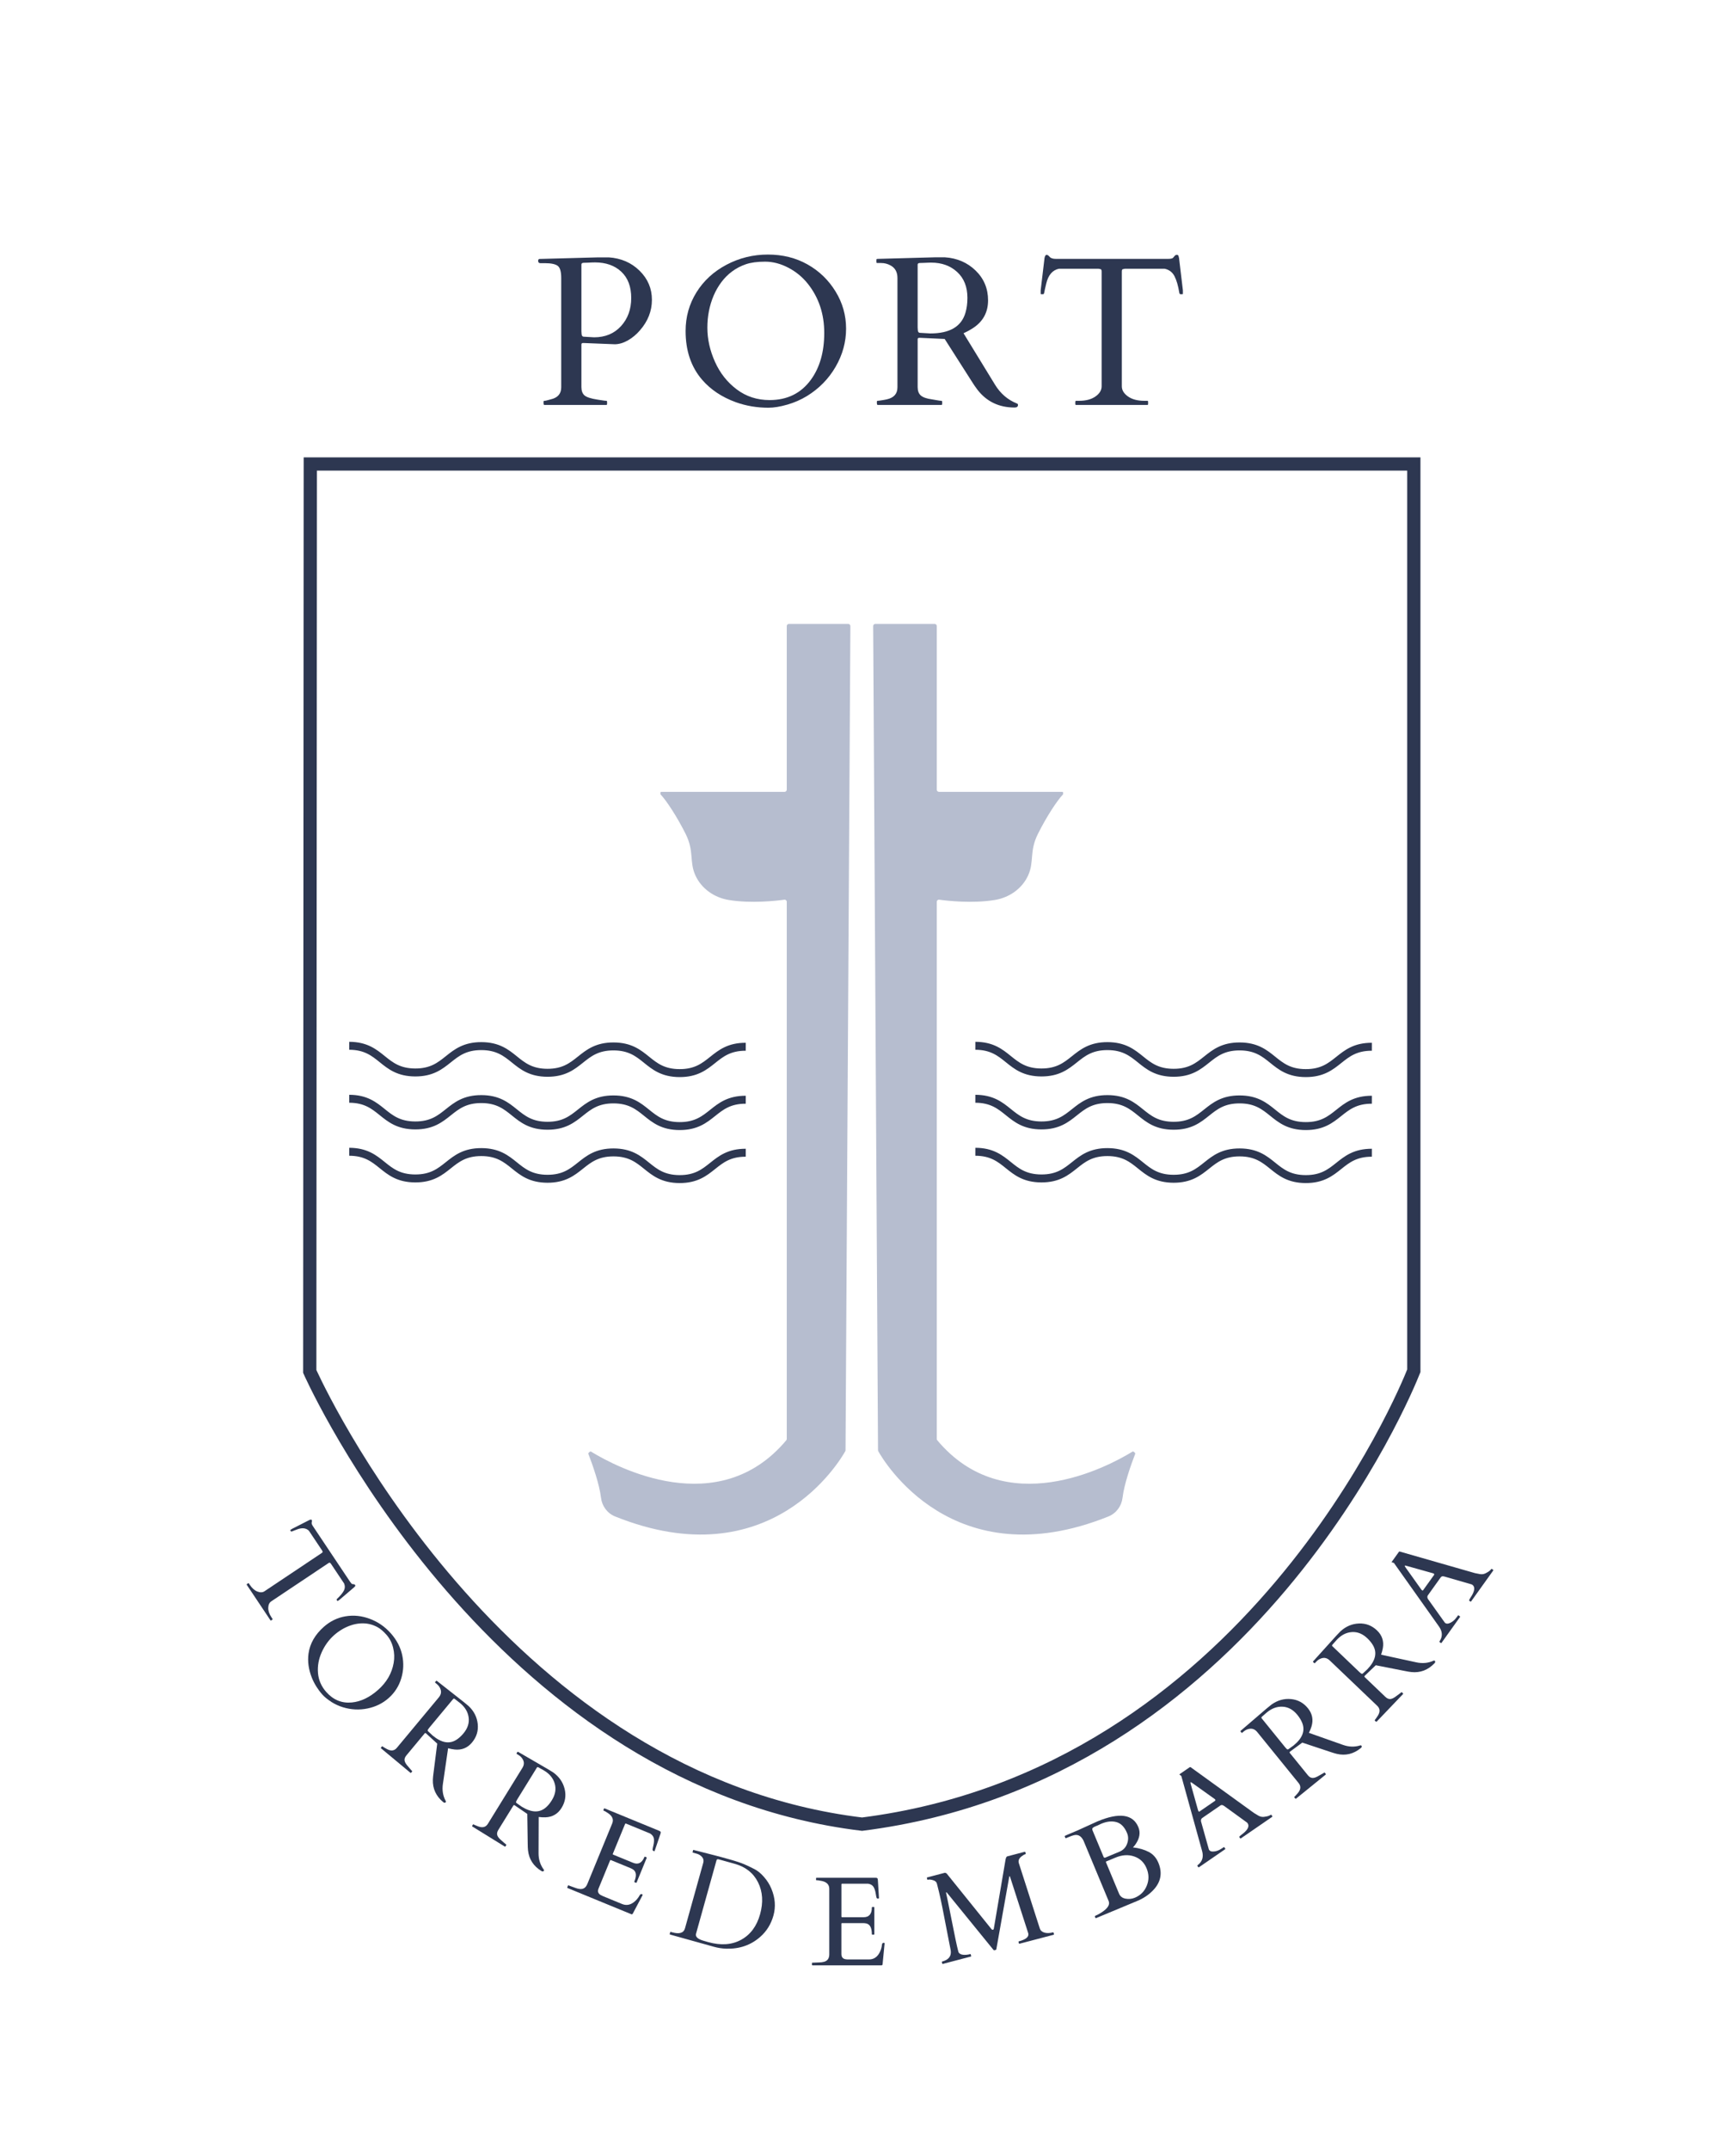
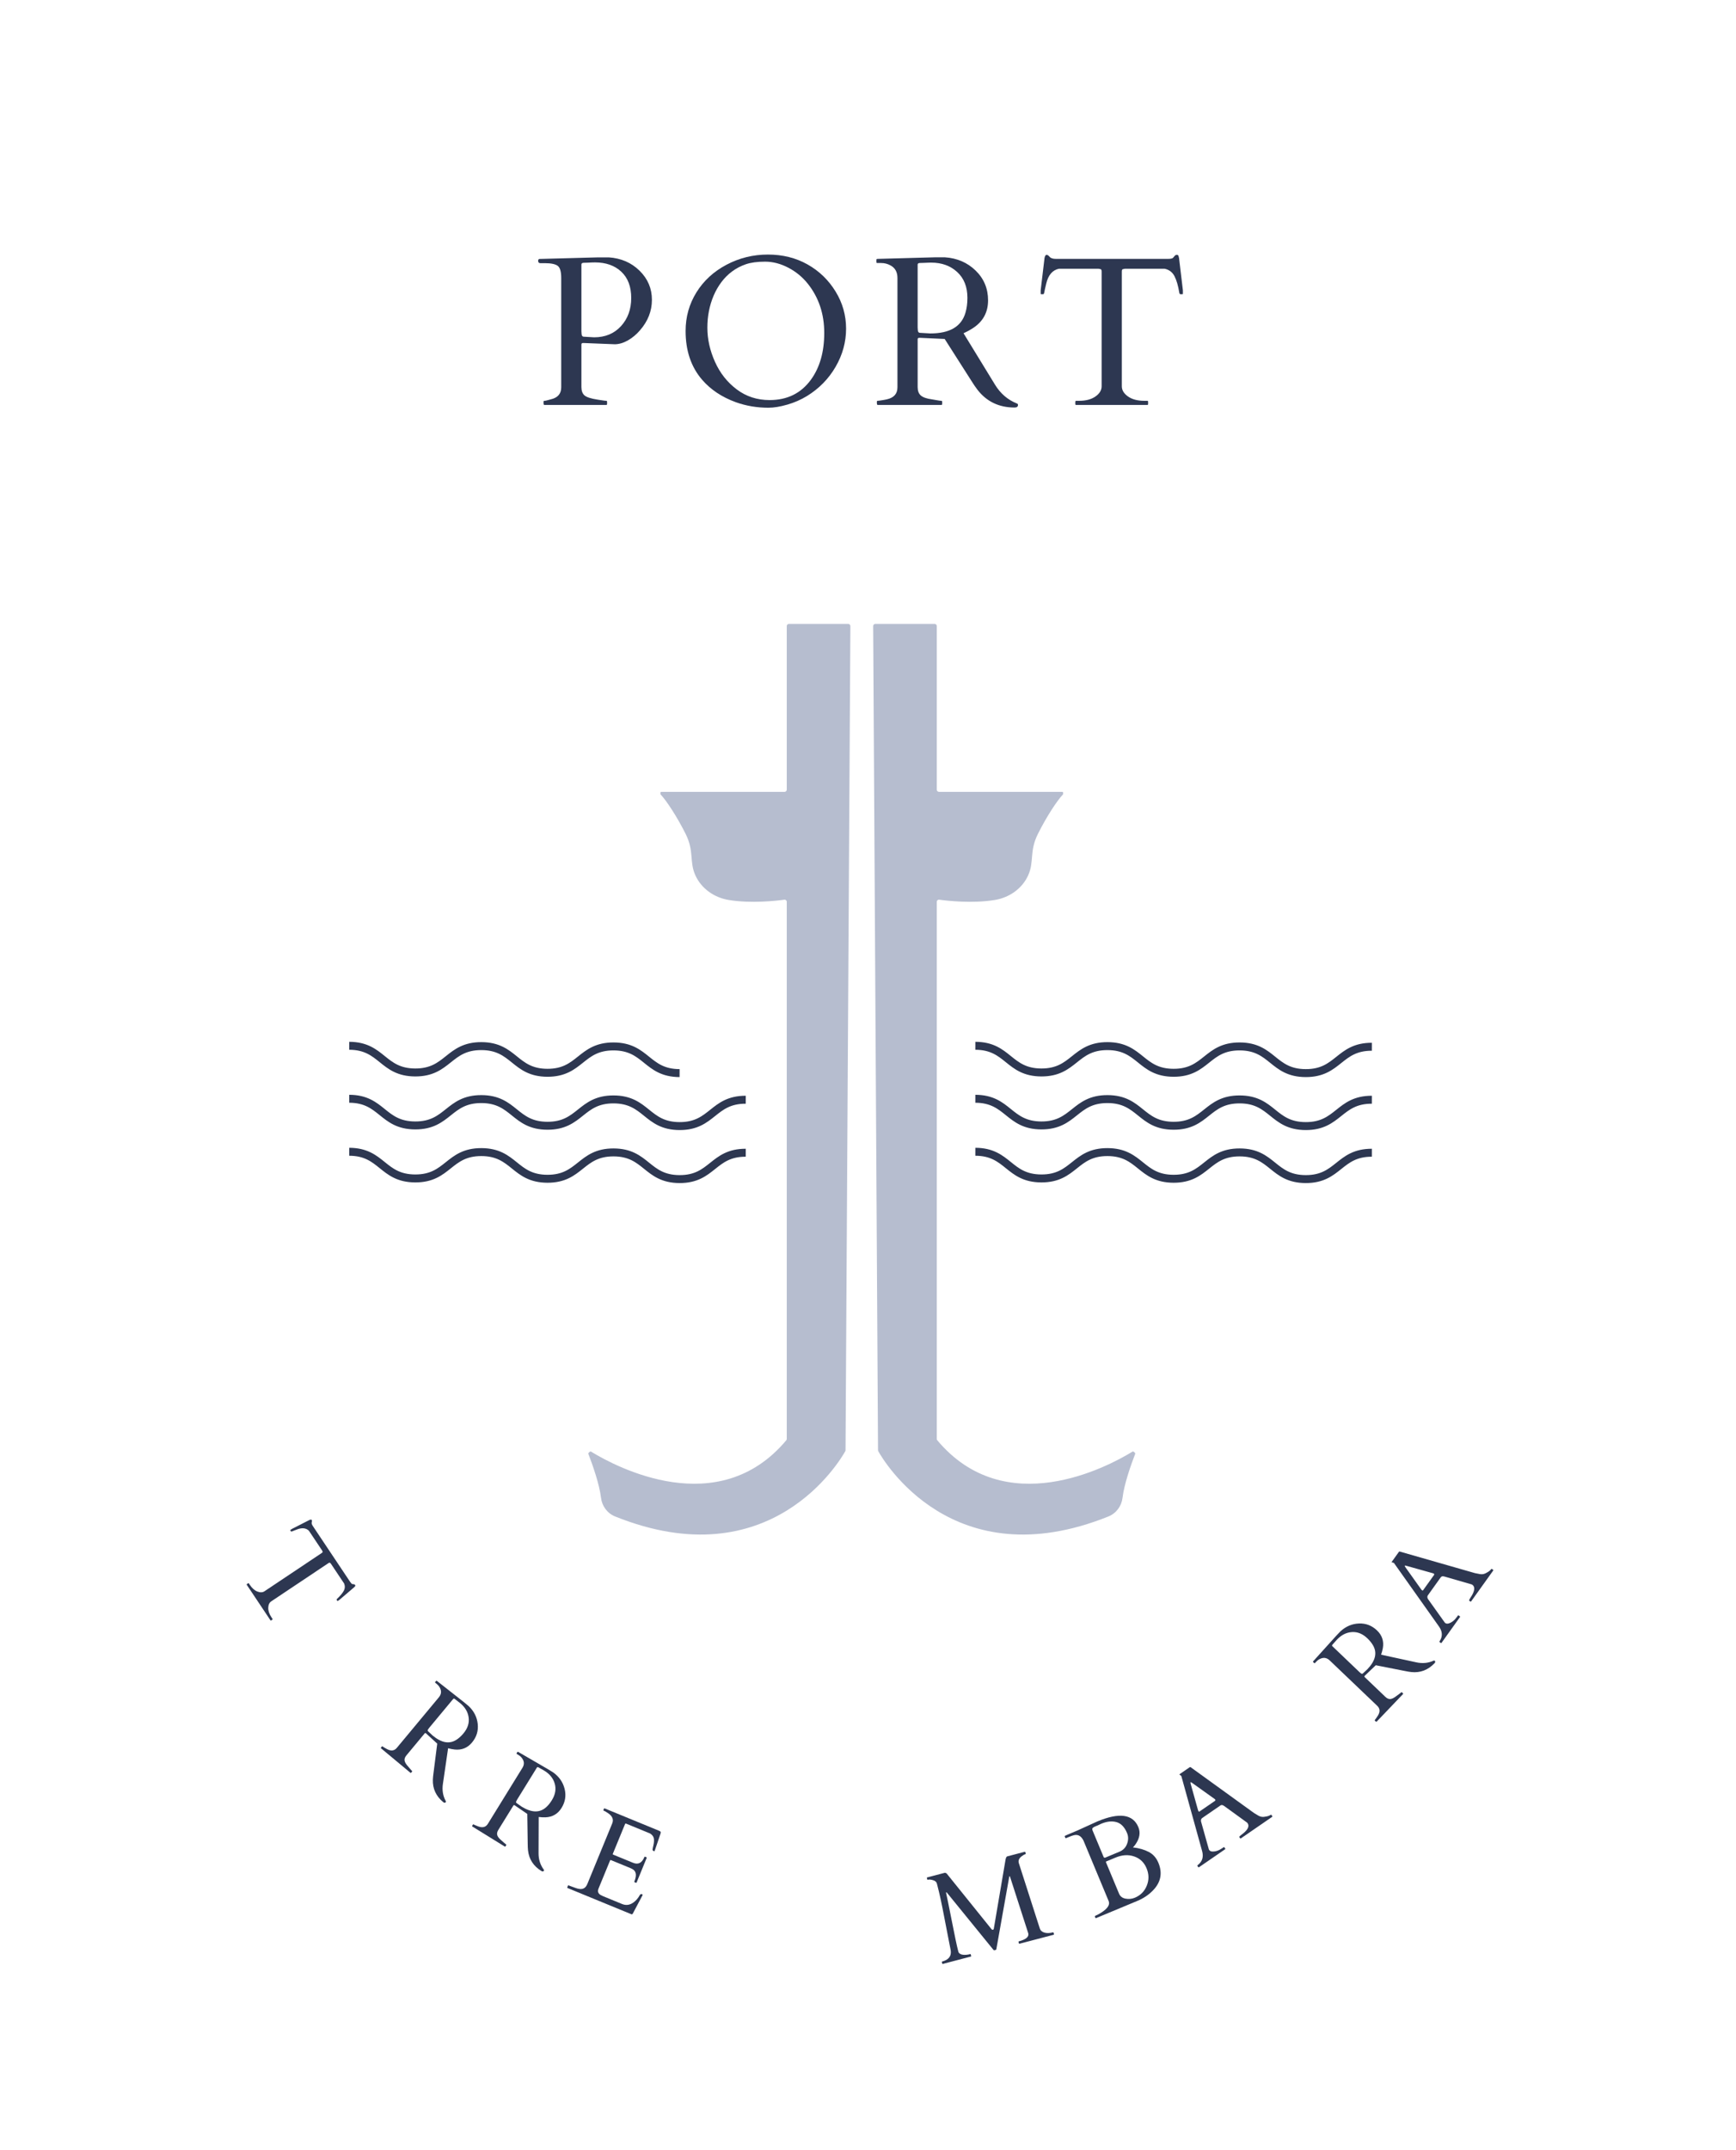
<svg xmlns="http://www.w3.org/2000/svg" id="Logo_Original" data-name="Logo Original" viewBox="0 0 655 811">
  <defs>
    <style>      .cls-1 {        stroke-width: 3px;      }      .cls-1, .cls-2 {        fill: none;        stroke: #2d3751;        stroke-miterlimit: 10;      }      .cls-2 {        stroke-width: 5px;      }      .cls-3 {        fill: #2d3751;      }      .cls-3, .cls-4 {        stroke-width: 0px;      }      .cls-4 {        fill: #b6bdcf;      }    </style>
  </defs>
  <g id="Logo_original" data-name="Logo original">
-     <path class="cls-2" d="M117.08,175l-.21,342.25s.15.35.46,1c6.15,13.22,74.42,153.55,207.93,169.75,146.37-18.58,205.52-164.25,208.08-170.75.06-.15.1-.25.1-.25V175H117.08Z" />
    <g>
      <path class="cls-3" d="M205.39,152.73c-.21,0-.31-.26-.31-.78v-.47c0-.21.13-.31.39-.31s.64-.08,1.15-.23.89-.26,1.15-.31c2.66-.6,3.98-2.11,3.98-4.53v-41.25c0-2.4-.44-3.93-1.33-4.59-.89-.66-2.49-1-4.8-1h-1.76c-.55,0-.82-.31-.82-.94,0-.36.17-.59.51-.66h.27l21.91-.59h3.95c4.66.31,8.54,1.99,11.64,5.04,3.1,3.05,4.65,6.7,4.65,10.96s-1.52,8.12-4.57,11.58c-1.33,1.54-2.83,2.78-4.49,3.73-1.67.95-3.31,1.44-4.92,1.46l-11.72-.47h-.31c-.39,0-.59.18-.59.55v16.05c0,1.43.39,2.49,1.17,3.16.78.68,2.43,1.21,4.96,1.6.34.05.88.14,1.64.25.75.12,1.26.18,1.52.18s.39.1.39.31v.94c0,.21-.1.31-.31.31h-23.36ZM222.54,99.04c-.31.01-.64.03-1,.04-.35.01-.8.03-1.35.04-.55.01-.82.23-.82.64v25.2l.08,1.17c.08.55.33.83.74.86l3.98.23c4.19,0,7.57-1.41,10.14-4.22,2.56-2.81,3.85-6.35,3.85-10.61s-1.24-7.56-3.73-9.9c-2.49-2.34-5.8-3.52-9.94-3.52-.37,0-.7,0-1.02.02-.31.01-.62.03-.94.04Z" />
      <path class="cls-3" d="M297.04,152.61c-2.68.78-5.07,1.17-7.15,1.17-4.27,0-8.35-.69-12.23-2.07-5.31-1.93-9.58-4.78-12.81-8.55-4.12-4.82-6.17-10.92-6.17-18.32,0-5.34,1.37-10.2,4.1-14.59,2.73-4.39,6.52-7.86,11.35-10.41,4.83-2.55,10.03-3.83,15.59-3.83s10.54,1.24,14.94,3.71c4.4,2.47,7.93,5.87,10.59,10.2,2.66,4.32,3.98,9,3.98,14.04s-1.32,9.83-3.95,14.38c-2.63,4.54-6.24,8.22-10.82,11.04-2.27,1.38-4.74,2.46-7.42,3.24ZM266.89,123.59c0,4.32.96,8.61,2.87,12.87s4.65,7.73,8.22,10.41c3.57,2.68,7.7,4.02,12.38,4.02,6.67,0,11.86-2.55,15.59-7.66,3.36-4.61,5.04-10.49,5.04-17.66s-2.06-13.33-6.17-18.52c-2.01-2.53-4.46-4.55-7.36-6.07-2.9-1.52-5.83-2.29-8.79-2.29s-5.38.33-7.27.98c-1.89.65-3.6,1.54-5.14,2.68-1.54,1.13-2.89,2.48-4.06,4.04s-2.15,3.26-2.93,5.08c-1.59,3.75-2.38,7.79-2.38,12.11Z" />
      <path class="cls-3" d="M331.16,152.73c-.21,0-.31-.26-.31-.78v-.47c0-.21.1-.31.31-.31.16,0,.4-.03.74-.08.34-.05.69-.1,1.05-.16.36-.05.7-.11,1.02-.18.31-.06.53-.11.66-.14,2.66-.6,3.98-2.11,3.98-4.53v-41.25c0-2.24-.9-3.83-2.7-4.77-1.07-.57-2.21-.86-3.44-.86h-1.48c-.21,0-.31-.1-.31-.31v-.94c0-.21.16-.31.47-.31l21.45-.59h3.95c4.61.31,8.47,1.99,11.58,5.02,3.11,3.03,4.67,6.77,4.67,11.21s-1.85,7.9-5.55,10.37c-1.15.76-2.38,1.43-3.71,2.03l11.84,19.34c2.06,3.39,4.82,5.77,8.28,7.15.29.08.43.26.43.55,0,.65-.43.98-1.29.98-5.86,0-10.52-2.23-13.98-6.68-.76-.99-1.51-2.1-2.27-3.32l-10.12-15.86-9.3-.43h-.31c-.39,0-.59.18-.59.55v18.01c0,1.43.4,2.5,1.21,3.2.81.7,2.2,1.19,4.18,1.45.52.08,1.16.19,1.91.33.75.14,1.27.21,1.54.21s.41.1.41.31v.94c0,.21-.1.31-.31.31h-24.02ZM349.4,99.11c-.31.01-.64.03-1,.04-.35.01-.8.03-1.35.04-.55.01-.82.23-.82.64v23.67l.08,1.17c.08.55.33.83.74.86l3.98.23c7.32,0,11.73-2.6,13.24-7.81.49-1.64.74-3.52.74-5.62,0-4.11-1.28-7.36-3.85-9.73-2.57-2.37-5.84-3.55-9.82-3.55-.37,0-.7,0-1.02.02-.31.01-.62.03-.94.04Z" />
      <path class="cls-3" d="M405.74,151.48c0-.21.12-.31.35-.31h1.09c2.55,0,4.6-.55,6.15-1.64,1.55-1.09,2.32-2.37,2.32-3.83v-43.24c0-.55-.11-.85-.33-.92-.22-.06-.49-.12-.8-.18h-15c-2.42.52-4.01,2.38-4.77,5.59-.42,1.72-.66,2.82-.74,3.3-.08.48-.22.72-.43.72h-.7c-.16,0-.23-.05-.23-.16v-1.29l1.45-12.19c.16-.81.42-1.21.78-1.21s.75.25,1.17.76c.42.51,1.21.76,2.38.76h42.11c1.12,0,1.8-.13,2.03-.39.23-.26.46-.51.66-.76.21-.25.47-.37.8-.37s.53.13.62.39c.09.26.16.53.21.82l1.45,12.19v1.29c0,.1-.08.16-.23.16h-.7c-.21,0-.35-.2-.43-.59-.42-2.6-1.02-4.67-1.8-6.19s-2.02-2.47-3.71-2.83h-15.04c-.31.05-.58.11-.8.18-.22.07-.33.37-.33.92v43.24c0,1.46.77,2.73,2.32,3.83,1.55,1.09,3.6,1.64,6.15,1.64h1.13c.21,0,.31.1.31.31v.94c0,.21-.1.31-.31.31h-26.84c-.21,0-.31-.1-.31-.31v-.94Z" />
    </g>
    <path class="cls-3" d="M93.63,597.13c.1-.07.19-.05.27.07l.36.55c.85,1.27,1.81,2.11,2.87,2.52s1.96.37,2.68-.12l21.57-14.41c.27-.18.39-.34.35-.47s-.1-.28-.18-.46l-5-7.48c-1.07-1.03-2.53-1.21-4.38-.52-1,.37-1.63.61-1.89.73s-.43.13-.5.03l-.23-.35c-.05-.08-.05-.13,0-.17l.64-.43,6.56-3.34c.45-.19.74-.2.86-.01s.13.46.01.84.02.86.41,1.44l14.04,21.01c.37.56.66.85.87.88s.41.06.6.08.34.11.45.28.11.31.01.44-.21.26-.34.38l-5.6,4.78-.64.43c-.05.03-.1.01-.16-.06l-.23-.35c-.07-.1-.02-.24.15-.41,1.16-1.08,1.99-2.06,2.49-2.96s.56-1.83.18-2.8l-5.01-7.5c-.13-.14-.25-.25-.35-.34s-.3-.04-.57.14l-21.57,14.41c-.73.49-1.11,1.3-1.14,2.44s.38,2.34,1.23,3.62l.38.57c.07.1.05.19-.05.26l-.47.31c-.1.07-.19.05-.26-.05l-8.94-13.39c-.07-.1-.05-.19.05-.26l.47-.31Z" />
-     <path class="cls-3" d="M124.98,641.84c-1.42-.89-2.54-1.81-3.37-2.74-1.7-1.92-3.01-4.02-3.94-6.31-1.25-3.15-1.67-6.21-1.26-9.16.53-3.76,2.45-7.12,5.77-10.06,2.4-2.12,5.13-3.45,8.18-3.96,3.06-.52,6.12-.2,9.19.95,3.07,1.15,5.71,2.98,7.92,5.48,2.21,2.5,3.64,5.23,4.28,8.19.64,2.96.52,5.9-.37,8.81-.88,2.91-2.46,5.37-4.72,7.38s-4.94,3.32-8.03,3.95-6.17.47-9.26-.47c-1.52-.47-2.99-1.15-4.41-2.04ZM126.02,616.75c-1.94,1.72-3.49,3.86-4.64,6.41-1.15,2.55-1.62,5.17-1.4,7.83.22,2.67,1.26,5.06,3.12,7.16,2.65,2.99,5.87,4.31,9.64,3.95,3.41-.33,6.72-1.91,9.93-4.76s5.17-6.23,5.86-10.14c.34-1.91.27-3.81-.2-5.72-.47-1.91-1.3-3.53-2.47-4.86-1.18-1.33-2.29-2.29-3.33-2.87s-2.13-1-3.25-1.24c-1.12-.24-2.26-.31-3.43-.22s-2.32.33-3.45.71c-2.32.78-4.44,2.03-6.39,3.75Z" />
    <path class="cls-3" d="M143.74,659.4c-.1-.08-.04-.24.16-.48l.18-.22c.08-.1.17-.1.26-.02.07.06.2.14.37.25s.36.22.55.33.37.22.54.31.29.15.36.19c1.46.74,2.65.56,3.58-.56l15.83-19.03c.86-1.03,1.05-2.11.58-3.23-.27-.67-.69-1.25-1.26-1.72l-.68-.57c-.1-.08-.1-.17-.02-.26l.36-.43c.08-.1.19-.08.34.04l10.12,7.96,1.82,1.51c2.01,1.91,3.15,4.17,3.42,6.76s-.44,4.91-2.15,6.96c-1.7,2.05-3.88,2.93-6.54,2.66-.82-.09-1.65-.25-2.49-.49l-1.96,13.46c-.35,2.35,0,4.51,1.08,6.47.1.15.1.28-.01.42-.25.3-.57.29-.97-.04-2.7-2.25-4-5.06-3.89-8.45.03-.75.11-1.55.23-2.4l1.42-11.2-4.12-3.76-.14-.12c-.18-.15-.34-.14-.48.03l-6.91,8.31c-.55.66-.77,1.31-.67,1.94s.56,1.39,1.37,2.27c.21.24.46.53.76.89s.5.59.63.69.15.21.07.3l-.36.43c-.08.1-.17.1-.26.02l-11.08-9.22ZM172.73,641.66c-.15-.11-.31-.24-.47-.36s-.38-.3-.64-.5-.47-.21-.63-.02l-9.08,10.92-.41.57c-.17.28-.17.51.01.68l1.75,1.64c3.38,2.81,6.41,3.3,9.11,1.48.86-.57,1.69-1.34,2.5-2.31,1.58-1.9,2.23-3.89,1.96-5.96s-1.33-3.88-3.17-5.41c-.17-.14-.33-.27-.48-.38l-.45-.34Z" />
    <path class="cls-3" d="M178.19,688.9c-.11-.07-.08-.23.09-.5l.15-.24c.07-.11.15-.13.26-.06.08.05.21.11.4.19s.39.16.59.25.39.17.57.23.31.11.38.14c1.54.53,2.7.18,3.46-1.06l13-21.06c.71-1.14.75-2.24.13-3.28-.36-.63-.86-1.14-1.48-1.52l-.76-.47c-.11-.07-.13-.15-.06-.26l.3-.48c.07-.11.18-.11.34-.01l11.13,6.46,2.01,1.24c2.25,1.61,3.7,3.68,4.33,6.21s.25,4.93-1.15,7.19-3.43,3.45-6.1,3.55c-.82.02-1.67-.02-2.53-.13l-.05,13.6c-.02,2.38.64,4.46,1.97,6.26.12.13.14.27.05.41-.21.33-.53.36-.97.09-2.99-1.85-4.67-4.45-5.03-7.82-.07-.74-.11-1.55-.11-2.41l-.17-11.29-4.61-3.15-.16-.1c-.2-.12-.36-.09-.47.09l-5.68,9.19c-.45.73-.58,1.4-.39,2.02s.75,1.3,1.68,2.06c.24.2.53.46.87.77s.58.51.72.6.18.18.11.29l-.3.48c-.07.11-.15.13-.26.06l-12.26-7.57ZM204.41,667.28c-.16-.09-.34-.19-.52-.29s-.42-.24-.7-.4-.49-.14-.62.07l-7.46,12.08-.33.62c-.13.3-.1.53.11.67l1.96,1.38c3.74,2.31,6.81,2.37,9.22.19.77-.68,1.49-1.56,2.15-2.64,1.3-2.1,1.66-4.16,1.1-6.18s-1.86-3.66-3.89-4.91c-.19-.11-.36-.22-.52-.31l-.49-.28Z" />
    <path class="cls-3" d="M214.05,711.79l.25-.61c.05-.12.13-.15.24-.1l.48.2c.62.21,1.26.44,1.9.69s1.25.42,1.83.48c1.33.14,2.28-.48,2.85-1.87l9.39-22.85c.59-1.43.12-2.69-1.41-3.77-.44-.3-.88-.58-1.35-.86l-.46-.19c-.12-.05-.15-.13-.1-.24l.21-.52c.05-.12.13-.15.24-.1l20.62,8.47c.26.11.43.23.51.37s.06.38-.04.71l-2.19,6.45c-.06.14-.2.17-.41.08s-.35-.22-.4-.39c-.03-.18.08-.75.31-1.72s.3-1.83.19-2.58-.59-1.4-1.44-1.93l-9.04-3.71c-.19-.08-.32-.02-.4.17l-4.61,11.21c-.06.14-.02.25.13.31l7.5,3.08c1.94.8,3.37.07,4.29-2.19.05-.12.13-.15.24-.1l.52.21c.12.05.15.13.1.24l-3.81,9.28c-.05.12-.13.15-.24.1l-.52-.21c-.12-.05-.15-.13-.1-.24.88-2.14.77-3.63-.34-4.47-.31-.23-.66-.42-1.05-.58l-7.44-3.06c-.14-.06-.25-.02-.31.13l-4.34,10.56c-.45,1.08-.2,1.9.74,2.46.27.16.57.31.88.44l7.22,2.97c1.49.61,2.92.43,4.28-.55.98-.7,1.78-1.62,2.41-2.78.21-.39.51-.5.9-.34.17.07.22.2.14.39l-3.71,6.99c-.17.17-.31.23-.43.18l-24.15-9.92c-.12-.05-.15-.13-.1-.24Z" />
-     <path class="cls-3" d="M261.48,697.85c.03-.12.11-.16.23-.13l.5.14,7.29,1.86c.88.21,1.83.46,2.86.75l2.82.79c2.62.73,4.56,1.38,5.82,1.94s2.49,1.15,3.69,1.77c1.2.62,2.39,1.59,3.56,2.93,1.18,1.33,2.11,2.81,2.79,4.43,1.44,3.45,1.7,6.82.79,10.1s-2.59,5.98-5.03,8.11c-3.52,3.09-7.78,4.56-12.79,4.42-1.59-.05-3.17-.3-4.73-.74l-16.46-4.59c-.12-.03-.16-.11-.13-.23l.18-.63c.03-.12.11-.16.23-.13l.5.14c2.74.76,4.35.27,4.84-1.47l6.9-24.74c.23-.84.09-1.57-.44-2.18s-1.2-1.03-2.01-1.25l-1.44-.4c-.12-.03-.16-.11-.13-.23l.18-.63ZM271.05,701.25c-.38-.1-.62.05-.73.45l-7.7,27.61c-.31,1.11.57,1.98,2.65,2.61.61.19,1.26.37,1.94.56,4.8,1.34,8.95,1.04,12.45-.89,3.5-1.93,5.87-5.13,7.12-9.61,1.25-4.48,1-8.48-.75-12.01-1.75-3.53-4.69-5.87-8.83-7.02l-6.14-1.71Z" />
-     <path class="cls-3" d="M306.36,741.08v-.66c0-.12.06-.19.19-.19h.52c.66-.05,1.33-.07,2.02-.08s1.31-.09,1.88-.25c1.28-.38,1.92-1.31,1.92-2.81v-24.7c0-1.55-.91-2.53-2.74-2.95-.52-.11-1.04-.2-1.57-.28h-.49c-.12,0-.19-.06-.19-.19v-.56c0-.12.06-.19.19-.19h22.29c.28,0,.48.05.61.15s.2.32.23.67l.42,6.8c0,.16-.12.23-.35.23s-.41-.07-.52-.21c-.09-.16-.21-.73-.36-1.71s-.42-1.8-.81-2.46-1.08-1.07-2.06-1.24h-9.77c-.2,0-.3.1-.3.3v12.12c0,.16.08.23.23.23h8.11c2.09,0,3.14-1.22,3.14-3.66,0-.12.06-.19.19-.19h.56c.12,0,.19.06.19.19v10.03c0,.12-.06.19-.19.19h-.56c-.12,0-.19-.06-.19-.19,0-2.31-.67-3.65-2.02-4.01-.38-.09-.77-.14-1.2-.14h-8.04c-.16,0-.23.08-.23.23v11.41c0,1.17.54,1.84,1.62,1.99.31.05.64.07.98.07h7.8c1.61,0,2.86-.71,3.75-2.13.64-1.02,1.03-2.18,1.17-3.49.05-.44.28-.66.7-.66.19,0,.28.1.28.3l-.77,7.88c-.09.22-.2.33-.33.33h-26.11c-.12,0-.19-.06-.19-.19Z" />
    <path class="cls-3" d="M366.1,737.01c.09-.02.15.02.18.15l.14.54c.03.12,0,.19-.09.22l-10.59,2.78c-.12.03-.2-.01-.23-.13l-.14-.54c-.03-.12.01-.2.13-.23,2.48-.65,3.54-2.07,3.2-4.25-.1-.64-.31-1.68-.62-3.15-.31-1.46-.92-4.62-1.84-9.48-.92-4.86-1.76-8.76-2.54-11.7l-.22-.84c-.16-.6-.64-1.02-1.43-1.25s-1.35-.3-1.67-.22-.49.06-.52-.06l-.14-.54c-.03-.12.01-.2.13-.23l6.55-1.72c.3-.03.58.07.83.31l16.84,20.9c.1.09.19.16.25.22s.19.07.37.01.28-.22.3-.5l4.42-26.02c.16-.69.37-1.07.62-1.13l6.6-1.73c.12-.03.2.01.23.13l.14.54c.03.12,0,.19-.07.21-.45.12-.97.42-1.56.89-.89.72-1.22,1.52-.99,2.42l7.93,24.7c.24.78.81,1.31,1.72,1.58s2,.25,3.27-.08c.12-.03.2.01.23.13l.14.54c.03.12-.01.2-.13.23l-12.88,3.38c-.12.03-.2-.01-.23-.13l-.14-.54c-.03-.12.01-.2.13-.23,2.71-.71,3.89-1.72,3.54-3.04l-6.88-21.34c-.05-.15-.12-.21-.18-.19s-.11.1-.12.25l-4.87,27.35c-.03.12-.19.22-.48.3s-.47.06-.55-.05l-17.52-21.53c-.15-.19-.26-.27-.34-.25s-.08.2,0,.53c.18.7.86,4.02,2.04,9.98,1.17,5.96,1.95,9.66,2.33,11.12l.24.93c.41.81,1.41,1.15,3,1.01.46-.04.93-.12,1.41-.25Z" />
    <path class="cls-3" d="M413.56,723.45c-.12.05-.2.01-.25-.1l-.22-.52c-.05-.12.03-.22.23-.3.68-.28,1.4-.67,2.16-1.15,2.45-1.55,3.39-3.01,2.82-4.38l-9.51-22.83c-.91-1.79-2.17-2.44-3.78-1.95-.49.13-1.01.32-1.57.55l-1.23.51c-.12.05-.2.01-.25-.1l-.23-.54c-.05-.12-.01-.2.1-.25l.94-.42,3.71-1.57,7.6-3.45c8.25-3.44,13.39-2.72,15.42,2.16.86,2.06.51,4.22-1.06,6.48-.24.35-.46.63-.66.83s-.31.31-.33.34c2.35.27,4.34.85,5.99,1.72s2.85,2.23,3.62,4.08c1.64,3.94.92,7.45-2.16,10.55-1.58,1.61-3.5,2.88-5.75,3.82l-15.62,6.51ZM416.42,700.39c.11.27.34.34.67.2l5.32-2.22c1.38-.58,2.34-1.57,2.85-2.99.52-1.42.51-2.76-.02-4.03-.94-2.26-2.27-3.64-3.98-4.12-1.71-.48-3.63-.28-5.76.61-.63.31-1.07.52-1.33.63s-.52.21-.79.32-.54.24-.8.4-.4.33-.45.52,0,.45.15.78l4.13,9.91ZM417.47,702.01c-.19.08-.25.2-.18.36l4.94,11.86c.43,1.02,1.25,1.65,2.47,1.87s2.38.1,3.49-.36c2.13-.89,3.64-2.41,4.5-4.55.87-2.15.84-4.33-.09-6.56-.93-2.23-2.49-3.71-4.69-4.46s-4.53-.6-7,.43l-3.44,1.43Z" />
    <path class="cls-3" d="M462.29,697.2c.07.1.05.19-.05.26l-9.87,6.79c-.1.07-.19.05-.26-.05l-.32-.46c-.07-.1-.02-.21.14-.33,1.71-1.29,2.25-3.05,1.63-5.28l-7.82-28.22s-.02-.07-.05-.11l-.65-.49c-.04-.06-.04-.11.01-.15l3.86-2.66s.08-.02.13-.03.12,0,.19.04l23.94,17.3c.42.22.78.44,1.09.65s.61.38.91.51c.67.32,1.46.37,2.36.17.8-.11,1.44-.34,1.93-.67.1-.07.19-.05.27.07l.31.44c.07.1.05.19-.05.26l-11.82,8.13c-.1.07-.19.05-.26-.05l-.32-.46c-.07-.1.12-.33.58-.68s.83-.65,1.12-.89c1.66-1.42,2.13-2.64,1.43-3.66-.05-.08-.13-.16-.22-.24l-8.58-6.22s-.1-.06-.2-.12c-.46-.33-.88-.36-1.26-.1l-6.85,4.72c-.39.27-.54.69-.47,1.26.02.12.04.18.05.19l2.94,10.47.12.17c.23.33.61.52,1.15.55,1.2.06,2.47-.36,3.79-1.27l.5-.35c.1-.07.19-.05.26.05l.32.46ZM458.36,679.25c.23-.16.28-.34.15-.53-.07-.1-.18-.2-.32-.29l-8.32-5.94c-.37-.26-.58-.37-.65-.32s-.04.3.06.75l2.73,9.76c.04.16.11.32.21.47s.25.16.44.02l5.7-3.92Z" />
-     <path class="cls-3" d="M488.99,678.4c-.1.08-.24,0-.44-.25l-.18-.22c-.08-.1-.07-.18.03-.26.07-.06.18-.16.32-.32s.28-.31.43-.47.29-.32.41-.47.21-.25.26-.31c1.01-1.28,1.06-2.49.14-3.62l-15.6-19.22c-.85-1.04-1.87-1.44-3.06-1.2-.71.14-1.36.44-1.93.9l-.69.56c-.1.08-.18.07-.26-.03l-.35-.44c-.08-.1-.05-.2.1-.32l9.77-8.38,1.84-1.49c2.27-1.6,4.7-2.28,7.29-2.04,2.6.24,4.73,1.39,6.41,3.46,1.68,2.07,2.12,4.38,1.34,6.93-.25.79-.57,1.57-.96,2.35l12.82,4.53c2.24.8,4.43.87,6.56.2.16-.07.3-.04.41.09.25.3.17.62-.23.94-2.73,2.22-5.74,2.94-9.04,2.17-.73-.18-1.5-.41-2.31-.69l-10.71-3.56-4.49,3.31-.15.12c-.18.15-.2.31-.07.48l6.81,8.39c.54.67,1.13,1.01,1.78,1.03s1.47-.28,2.49-.91c.27-.16.61-.35,1.02-.57s.67-.38.8-.48.23-.11.31,0l.35.44c.08.1.07.18-.03.26l-11.19,9.08ZM477.22,646.53c-.14.12-.29.26-.45.39s-.36.31-.61.53-.3.42-.14.61l8.95,11.03.48.52c.24.23.47.27.67.12l1.94-1.4c3.41-2.77,4.48-5.65,3.22-8.65-.39-.95-.98-1.92-1.78-2.9-1.56-1.92-3.38-2.94-5.47-3.08-2.09-.13-4.06.55-5.92,2.06-.17.14-.33.27-.47.39l-.42.37Z" />
    <path class="cls-3" d="M519.41,649.34c-.09.09-.24.03-.47-.19l-.2-.19c-.09-.09-.09-.17,0-.27.06-.07.16-.19.27-.35s.24-.34.37-.52.24-.35.34-.51.17-.28.22-.34c.84-1.4.74-2.6-.31-3.61l-17.9-17.09c-.97-.93-2.03-1.2-3.18-.81-.69.23-1.29.6-1.8,1.14l-.62.64c-.09.09-.17.09-.27,0l-.41-.39c-.09-.09-.07-.2.06-.33l8.63-9.55,1.63-1.71c2.05-1.87,4.37-2.85,6.98-2.95s4.87.78,6.8,2.62c1.93,1.84,2.66,4.07,2.2,6.7-.15.81-.37,1.63-.66,2.45l13.29,2.88c2.32.51,4.5.3,6.53-.63.15-.09.29-.08.42.04.28.27.25.59-.11.96-2.43,2.54-5.33,3.64-8.69,3.3-.74-.08-1.54-.21-2.38-.39l-11.07-2.18-4.04,3.86-.13.14c-.16.17-.16.33,0,.48l7.81,7.46c.62.59,1.25.86,1.89.8s1.43-.46,2.36-1.21c.25-.19.56-.42.94-.69s.62-.46.73-.58.22-.13.31-.05l.41.39c.09.09.09.17,0,.27l-9.96,10.42ZM503.71,619.21c-.12.14-.26.29-.4.45s-.32.36-.54.6-.24.45-.06.62l10.27,9.81.54.45c.27.19.5.2.68.03l1.75-1.63c3.03-3.18,3.73-6.17,2.1-8.98-.51-.89-1.22-1.78-2.13-2.65-1.79-1.71-3.72-2.49-5.81-2.36s-3.96,1.06-5.61,2.79c-.15.16-.29.31-.41.45l-.37.42Z" />
    <path class="cls-3" d="M550.82,609.62c.1.07.12.16.04.26l-6.97,9.74c-.07.1-.16.12-.26.04l-.46-.33c-.1-.07-.09-.19.02-.36,1.17-1.79,1.08-3.63-.26-5.52l-16.94-23.89s-.04-.06-.08-.09l-.78-.24c-.06-.05-.08-.09-.04-.14l2.73-3.81s.07-.04.11-.08.11-.04.19-.02l28.39,8.14c.47.07.88.15,1.24.24s.7.15,1.03.17c.74.07,1.5-.15,2.28-.65.71-.38,1.24-.8,1.58-1.29.07-.1.17-.11.28-.03l.44.31c.1.07.12.16.04.26l-8.35,11.66c-.07.1-.16.12-.26.04l-.46-.33c-.1-.07,0-.35.31-.84s.56-.89.76-1.22c1.07-1.9,1.11-3.21.11-3.93-.08-.05-.17-.11-.29-.15l-10.18-2.94s-.11-.02-.23-.05c-.54-.16-.95-.04-1.22.34l-4.84,6.76c-.27.38-.28.83-.01,1.35.06.1.1.16.11.17l6.32,8.85.17.12c.33.24.75.28,1.26.13,1.15-.35,2.2-1.18,3.13-2.48l.35-.5c.07-.1.16-.12.26-.04l.46.33ZM541.03,594.07c.16-.23.15-.41-.04-.55-.1-.07-.23-.13-.4-.17l-9.85-2.76c-.43-.12-.67-.15-.72-.08s.06.29.32.69l5.88,8.25c.09.14.21.26.36.37s.29.06.42-.13l4.03-5.62Z" />
-     <path class="cls-1" d="M131.76,394.43c12.47.03,12.44,10.03,24.91,10.06,12.47.03,12.49-9.97,24.96-9.94s12.44,10.03,24.91,10.06c12.47.03,12.49-9.97,24.96-9.94,12.47.03,12.44,10.03,24.91,10.06s12.49-9.97,24.96-9.94" />
+     <path class="cls-1" d="M131.76,394.43c12.47.03,12.44,10.03,24.91,10.06,12.47.03,12.49-9.97,24.96-9.94s12.44,10.03,24.91,10.06c12.47.03,12.49-9.97,24.96-9.94,12.47.03,12.44,10.03,24.91,10.06" />
    <path class="cls-1" d="M368,394.43c12.47.03,12.44,10.03,24.91,10.06,12.47.03,12.49-9.97,24.96-9.94s12.44,10.03,24.91,10.06c12.47.03,12.49-9.97,24.96-9.94,12.47.03,12.44,10.03,24.91,10.06s12.49-9.97,24.96-9.94" />
    <path class="cls-1" d="M131.76,414.41c12.47.03,12.44,10.03,24.91,10.06,12.47.03,12.49-9.97,24.96-9.94s12.44,10.03,24.91,10.06c12.47.03,12.49-9.97,24.96-9.94,12.47.03,12.44,10.03,24.91,10.06s12.49-9.97,24.96-9.94" />
    <path class="cls-1" d="M368,414.41c12.47.03,12.44,10.03,24.91,10.06,12.47.03,12.49-9.97,24.96-9.94s12.44,10.03,24.91,10.06c12.47.03,12.49-9.97,24.96-9.94,12.47.03,12.44,10.03,24.91,10.06s12.49-9.97,24.96-9.94" />
    <path class="cls-1" d="M131.76,434.4c12.47.03,12.44,10.03,24.91,10.06,12.47.03,12.49-9.97,24.96-9.94s12.44,10.03,24.91,10.06c12.47.03,12.49-9.97,24.96-9.94,12.47.03,12.44,10.03,24.91,10.06s12.49-9.97,24.96-9.94" />
    <path class="cls-1" d="M368,434.4c12.47.03,12.44,10.03,24.91,10.06,12.47.03,12.49-9.97,24.96-9.94s12.44,10.03,24.91,10.06c12.47.03,12.49-9.97,24.96-9.94,12.47.03,12.44,10.03,24.91,10.06s12.49-9.97,24.96-9.94" />
    <g id="ANCLA">
      <path class="cls-4" d="M352.65,235.33h-22.4c-.44,0-.8.36-.8.8l1.83,310.82c0,.14.03.27.1.39,1.8,3.25,28.09,48.23,86.85,24.6,2.94-1.18,4.94-3.91,5.31-7.05.6-5.19,3.25-12.59,4.67-16.28.12-.32.28-.4-.16-.83-.55-.52-.64-.36-1-.14-9.27,5.64-47.75,26.14-73.4-4.41-.13-.15-.2-.35-.2-.55v-202.56c0-.48.42-.86.9-.79,2.94.4,12.55,1.51,21.03.1,5.42-.9,10.25-4.24,12.53-9.24,2.4-5.26.37-9.03,3.71-15.7s7.25-12.55,9.39-14.81c.12-.13.09-.23.1-.61.01-.54-.26-.38-.78-.41h-46.04c-.46,0-.84-.37-.84-.84v-61.7c0-.44-.36-.8-.8-.8Z" />
      <path class="cls-4" d="M297.65,235.33h22.4c.44,0,.8.36.8.8l-1.83,310.82c0,.14-.03.27-.1.39-1.8,3.25-28.09,48.23-86.85,24.6-2.94-1.18-4.94-3.91-5.31-7.05-.6-5.19-3.25-12.59-4.67-16.28-.12-.32-.28-.4.16-.83.55-.52.64-.36,1-.14,9.27,5.64,47.75,26.14,73.4-4.41.13-.15.2-.35.2-.55v-202.56c0-.48-.42-.86-.9-.79-2.94.4-12.55,1.51-21.03.1-5.42-.9-10.25-4.24-12.53-9.24-2.4-5.26-.37-9.03-3.71-15.7-3.23-6.46-7.25-12.55-9.39-14.81-.12-.13-.09-.23-.1-.61-.01-.54.26-.38.78-.41h46.04c.46,0,.84-.37.84-.84v-61.7c0-.44.36-.8.8-.8Z" />
    </g>
  </g>
</svg>